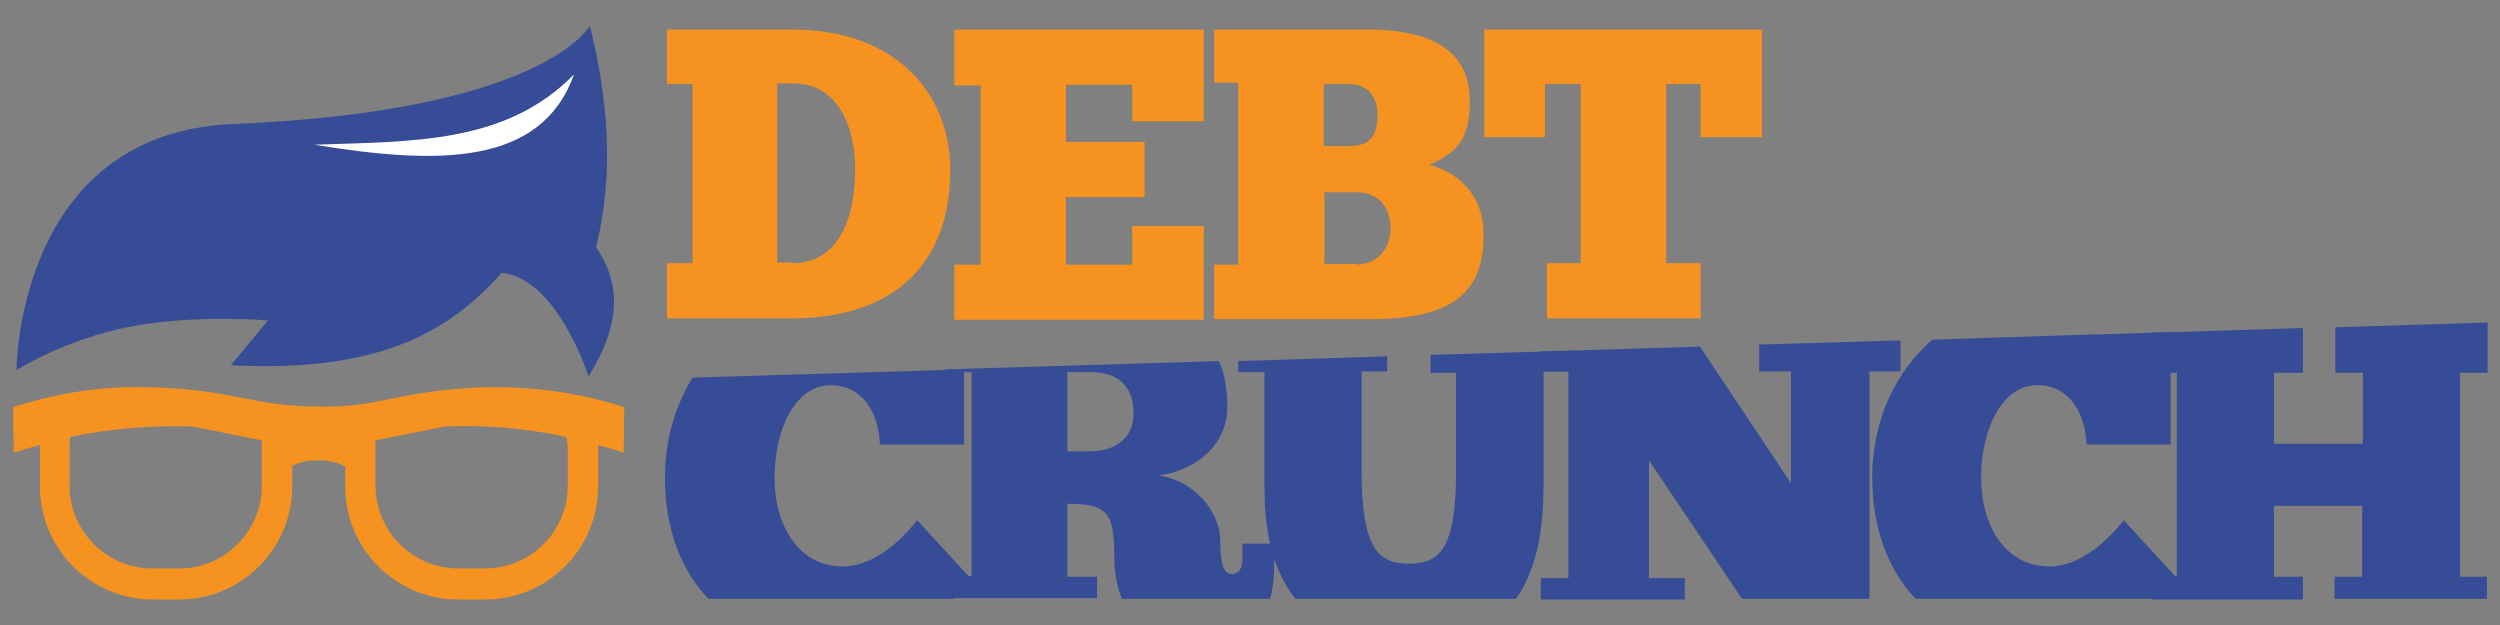
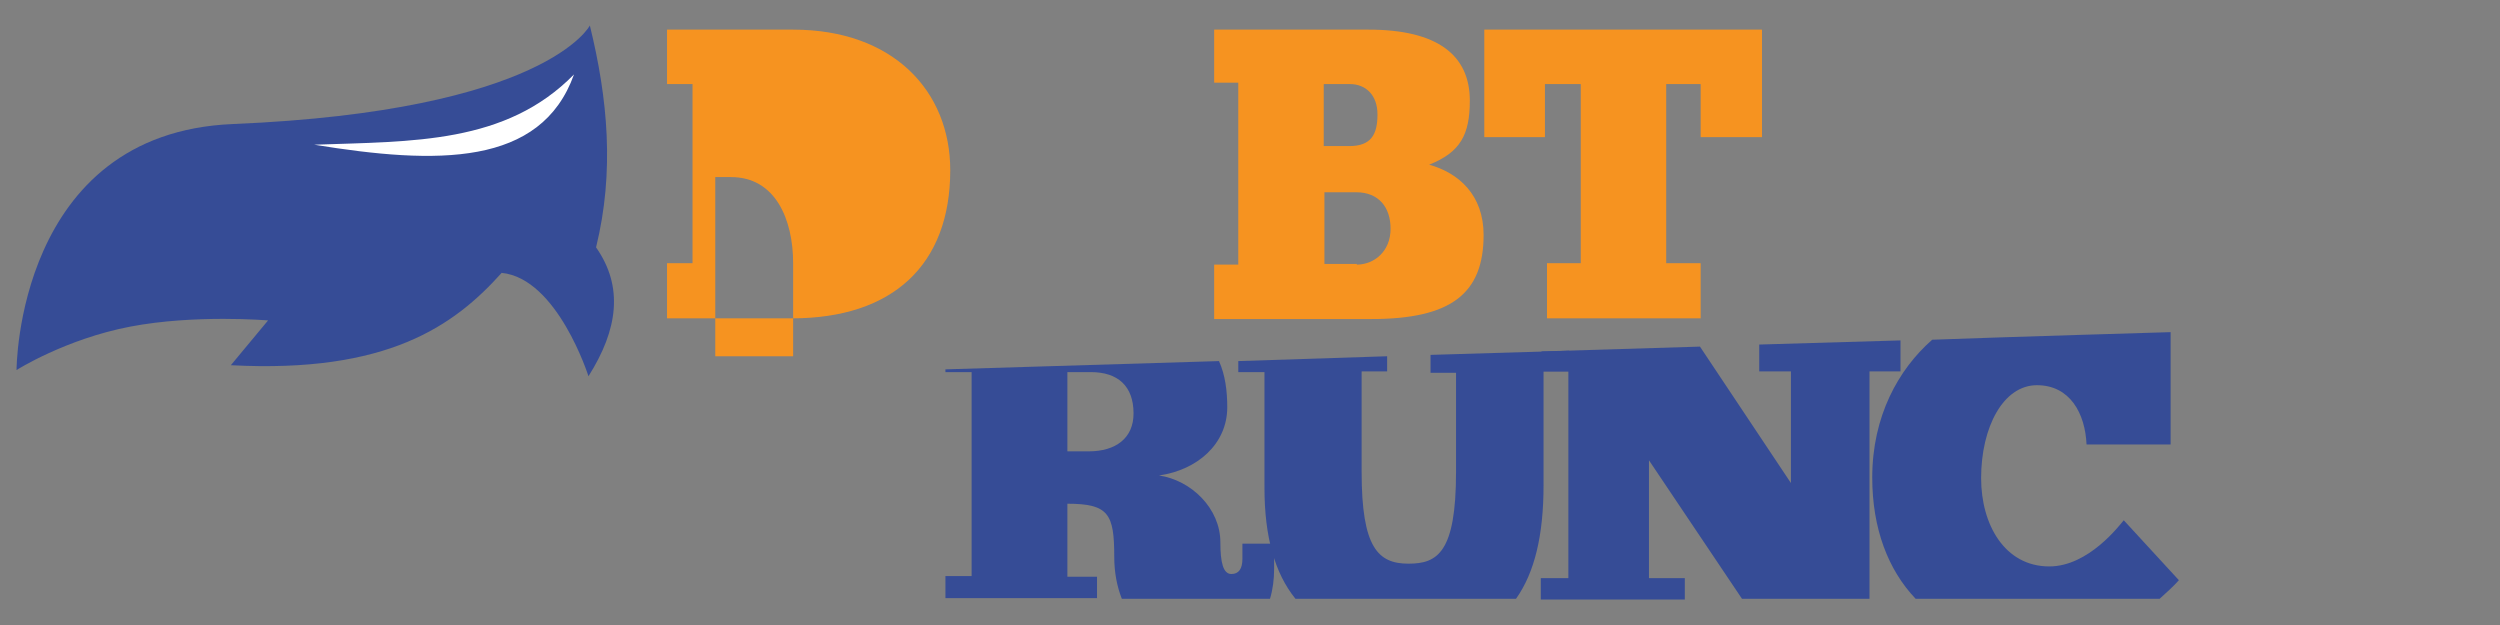
<svg xmlns="http://www.w3.org/2000/svg" version="1.1" id="Layer_1" x="0px" y="0px" viewBox="0 0 362.8 90.7" style="enable-background:new 0 0 362.8 90.7;" xml:space="preserve">
  <rect x="0" y="0" width="362.8" height="90.7" fill="#808080" stroke="none" />
  <style type="text/css">
	.st0{fill:#364C96;}
	.st1{fill:#F69320;}
	.st2{fill:#FFFFFF;}
</style>
  <g>
    <g>
-       <path class="st0" d="M138.3,86.9c1-0.9,2-1.8,2.8-2.7l-8-8.7c-0.6,0.7-5.1,6.7-10.8,6.7c-6.5,0-9.9-6.1-9.9-12.8    c0-7.4,3.2-13.5,8.1-13.5c4.8,0,7,4.1,7.2,8.6h12.2V53.6c0,0-22.9,0.7-39.4,1.2c-2.4,3.9-4,8.8-4,14.5c0,7.4,2.3,13.4,6.3,17.6    C106.5,86.9,135.7,86.9,138.3,86.9z" />
      <path class="st0" d="M159,83.7h-4.1V73.1c6,0,6.8,1.5,6.8,7.7c0,2.3,0.4,4.3,1.1,6.1c1.5,0,20.3,0,21.5,0c0.4-1.3,0.6-2.8,0.6-4.3    v-3.7h-4.6v2.2c0,1.4-0.5,2.2-1.6,2.2c-1.2,0-1.6-1.7-1.6-4.6c0-4.9-4.2-9-8.9-9.7c5.6-0.8,9.9-4.6,9.9-9.9c0-2.4-0.3-4.7-1.2-6.7    c-12.8,0.4-39.7,1.2-39.7,1.2V54h3.8v29.6h-3.8v3.2h22V83.7z M154.9,54h3.4c3.9,0,6.2,2,6.2,6c0,3.6-2.6,5.5-6.5,5.5h-3.1V54z" />
      <path class="st0" d="M183.5,70.8c0,7.1,1.5,12.4,4.5,16.1c1.4,0,30.4,0,32,0c2.7-3.8,4-9.2,4-16.5V53.9h3.7v-3l-20.1,0.6v2.6h3.7    v14.4c0,11.7-2.7,13.3-6.9,13.3c-4.4,0-6.8-2.3-6.8-13.3V53.9h3.7v-2.2l-21.6,0.7V54h3.8V70.8z" />
      <path class="st0" d="M271.3,53.9v33h-18.5l-13.5-20.1v17.1h5.2V87h-20.9v-3.1h4v-30h-3.9V51l23-0.7l13.2,19.8V53.9h-4.6V50    l20.5-0.6v4.5H271.3z" />
      <path class="st0" d="M313.4,86.9c1-0.9,2-1.8,2.8-2.7l-8-8.7c-0.6,0.7-5.1,6.7-10.8,6.7c-6.5,0-9.9-6.1-9.9-12.8    c0-7.4,3.2-13.5,8.1-13.5c4.8,0,7,4.1,7.2,8.6H315V48.2c0,0-23.8,0.7-34.6,1.1c-4.9,4.3-8.7,11.1-8.7,20c0,7.4,2.3,13.4,6.3,17.6    C278.3,86.9,312.8,86.9,313.4,86.9z" />
-       <path class="st0" d="M334.2,47.6v6.5H330v10.3h12.9V54.1h-4v-6.6l22.1-0.7v7.3H357v29.6h3.9v3.2h-22.1v-3.2h4V73.4H330v10.3h4.2    V87h-22v-3.3h3.7V54.1h-3.7v-5.8L334.2,47.6z" />
    </g>
    <g>
-       <path class="st1" d="M96.8,38.2h3.7v-26h-3.7V4.3h18.3c14.5,0,22.8,8.9,22.8,20.4c0,13.7-8.3,21.5-23,21.5H96.8V38.2z M115.1,38.2    c6.4-0.1,9-6.1,9-13.6c0-6.4-2.6-12.5-9-12.5h-2.3v26H115.1z" />
-       <path class="st1" d="M174.7,4.3v13.3h-10.4v-5.3h-9.6v8.3h11.4v8h-11.4v9.8h9.6v-5.6h10.4v13.6h-36.2v-8h3.8v-26h-3.8V4.3H174.7z" />
+       <path class="st1" d="M96.8,38.2h3.7v-26h-3.7V4.3h18.3c14.5,0,22.8,8.9,22.8,20.4c0,13.7-8.3,21.5-23,21.5H96.8V38.2z M115.1,38.2    c0-6.4-2.6-12.5-9-12.5h-2.3v26H115.1z" />
      <path class="st1" d="M176.2,38.4h3.5V12h-3.5V4.3h22.4c10,0,14.7,3.7,14.7,10.3c0,5-1.4,7.5-5.9,9.3c4.3,1.2,7.9,4.4,7.9,10.2    c0,8.5-4.7,12.2-16.3,12.2h-22.8V38.4z M192.1,21.2h3.7c3.2,0,4.1-1.7,4.1-4.6c0-2.8-1.7-4.4-4-4.4h-3.8V21.2z M196.9,38.4    c2.5,0,4.9-1.9,4.9-5.2c0-3.1-1.7-5.3-5-5.3h-4.6v10.4H196.9z" />
      <path class="st1" d="M255.6,19.9h-8.8v-7.7h-5v26h5v8h-22.3v-8h4.9v-26h-5.2v7.7h-8.8V4.3h40.3V19.9z" />
    </g>
    <g>
      <path class="st0" d="M85.6,3.7c0,0-6.3,12.4-51.8,14.3C2.4,19.3,2.4,53.7,2.4,53.7s7.1-4.5,16.5-6.3s20-0.9,20-0.9l-5.4,6.5    c22.7,1.2,32.4-5.7,39.3-13.4c8.1,0.8,12.6,15,12.6,15c4.3-6.8,5.1-13,1.1-18.7C89.2,24.9,88.2,14.3,85.6,3.7z" />
-       <path class="st1" d="M90.6,59.1c-6.4-2.1-13.1-3-19.7-2.9l-0.1,0l-0.1,0c-4.4,0.1-8.7,0.6-13.1,1.5v0c-0.2,0.1-0.4,0.1-0.6,0.1    c-0.2,0-0.3,0.1-0.5,0.1c-3.4,0.8-6.8,1.2-10.3,1.1c-3.5,0-6.9-0.4-10.2-1.1c-0.2,0-0.4-0.1-0.6-0.1c-0.2,0-0.4-0.1-0.5-0.1v0    c-4.3-0.9-8.7-1.4-13-1.5l-0.1,0l-0.1,0C14.9,56,8.3,57,1.9,59.1l0.1,6.6c1.2-0.4,2.5-0.8,3.8-1.1c0,0.1,0,0.3,0,0.4v5.6    c0,9.1,7.4,16.4,16.4,16.4H26c9.1,0,16.4-7.4,16.4-16.4v-3c1.2-0.6,2.6-0.8,3.6-0.8c0.1,0,0.1,0,0.2,0c0.1,0,0.1,0,0.2,0    c1,0,2.4,0.2,3.7,0.9v2.9c0,9.1,7.4,16.4,16.4,16.4h3.9c9.1,0,16.4-7.4,16.4-16.4v-5.6c0-0.1,0-0.3,0-0.4c1.3,0.3,2.5,0.7,3.7,1.1    L90.6,59.1z M38,70.5c0,6.6-5.4,12-12,12h-3.9c-6.6,0-12-5.4-12-12v-5.6c0-0.5,0-1,0.1-1.5C16,62.2,22,61.7,28,61.9l10,2    c0,0.3,0,0.6,0,1V70.5z M82.4,64.9v5.6c0,6.6-5.4,12-12,12h-3.9c-6.6,0-12-5.4-12-12v-5.6c0-0.3,0-0.6,0-1l10-2    c5.9-0.3,12,0.3,17.7,1.5C82.3,63.9,82.4,64.4,82.4,64.9z" />
      <path class="st2" d="M83.3,10.8C78.5,24.2,63.4,23.9,45.6,21C59.9,20.5,73.4,20.9,83.3,10.8z" />
    </g>
  </g>
</svg>